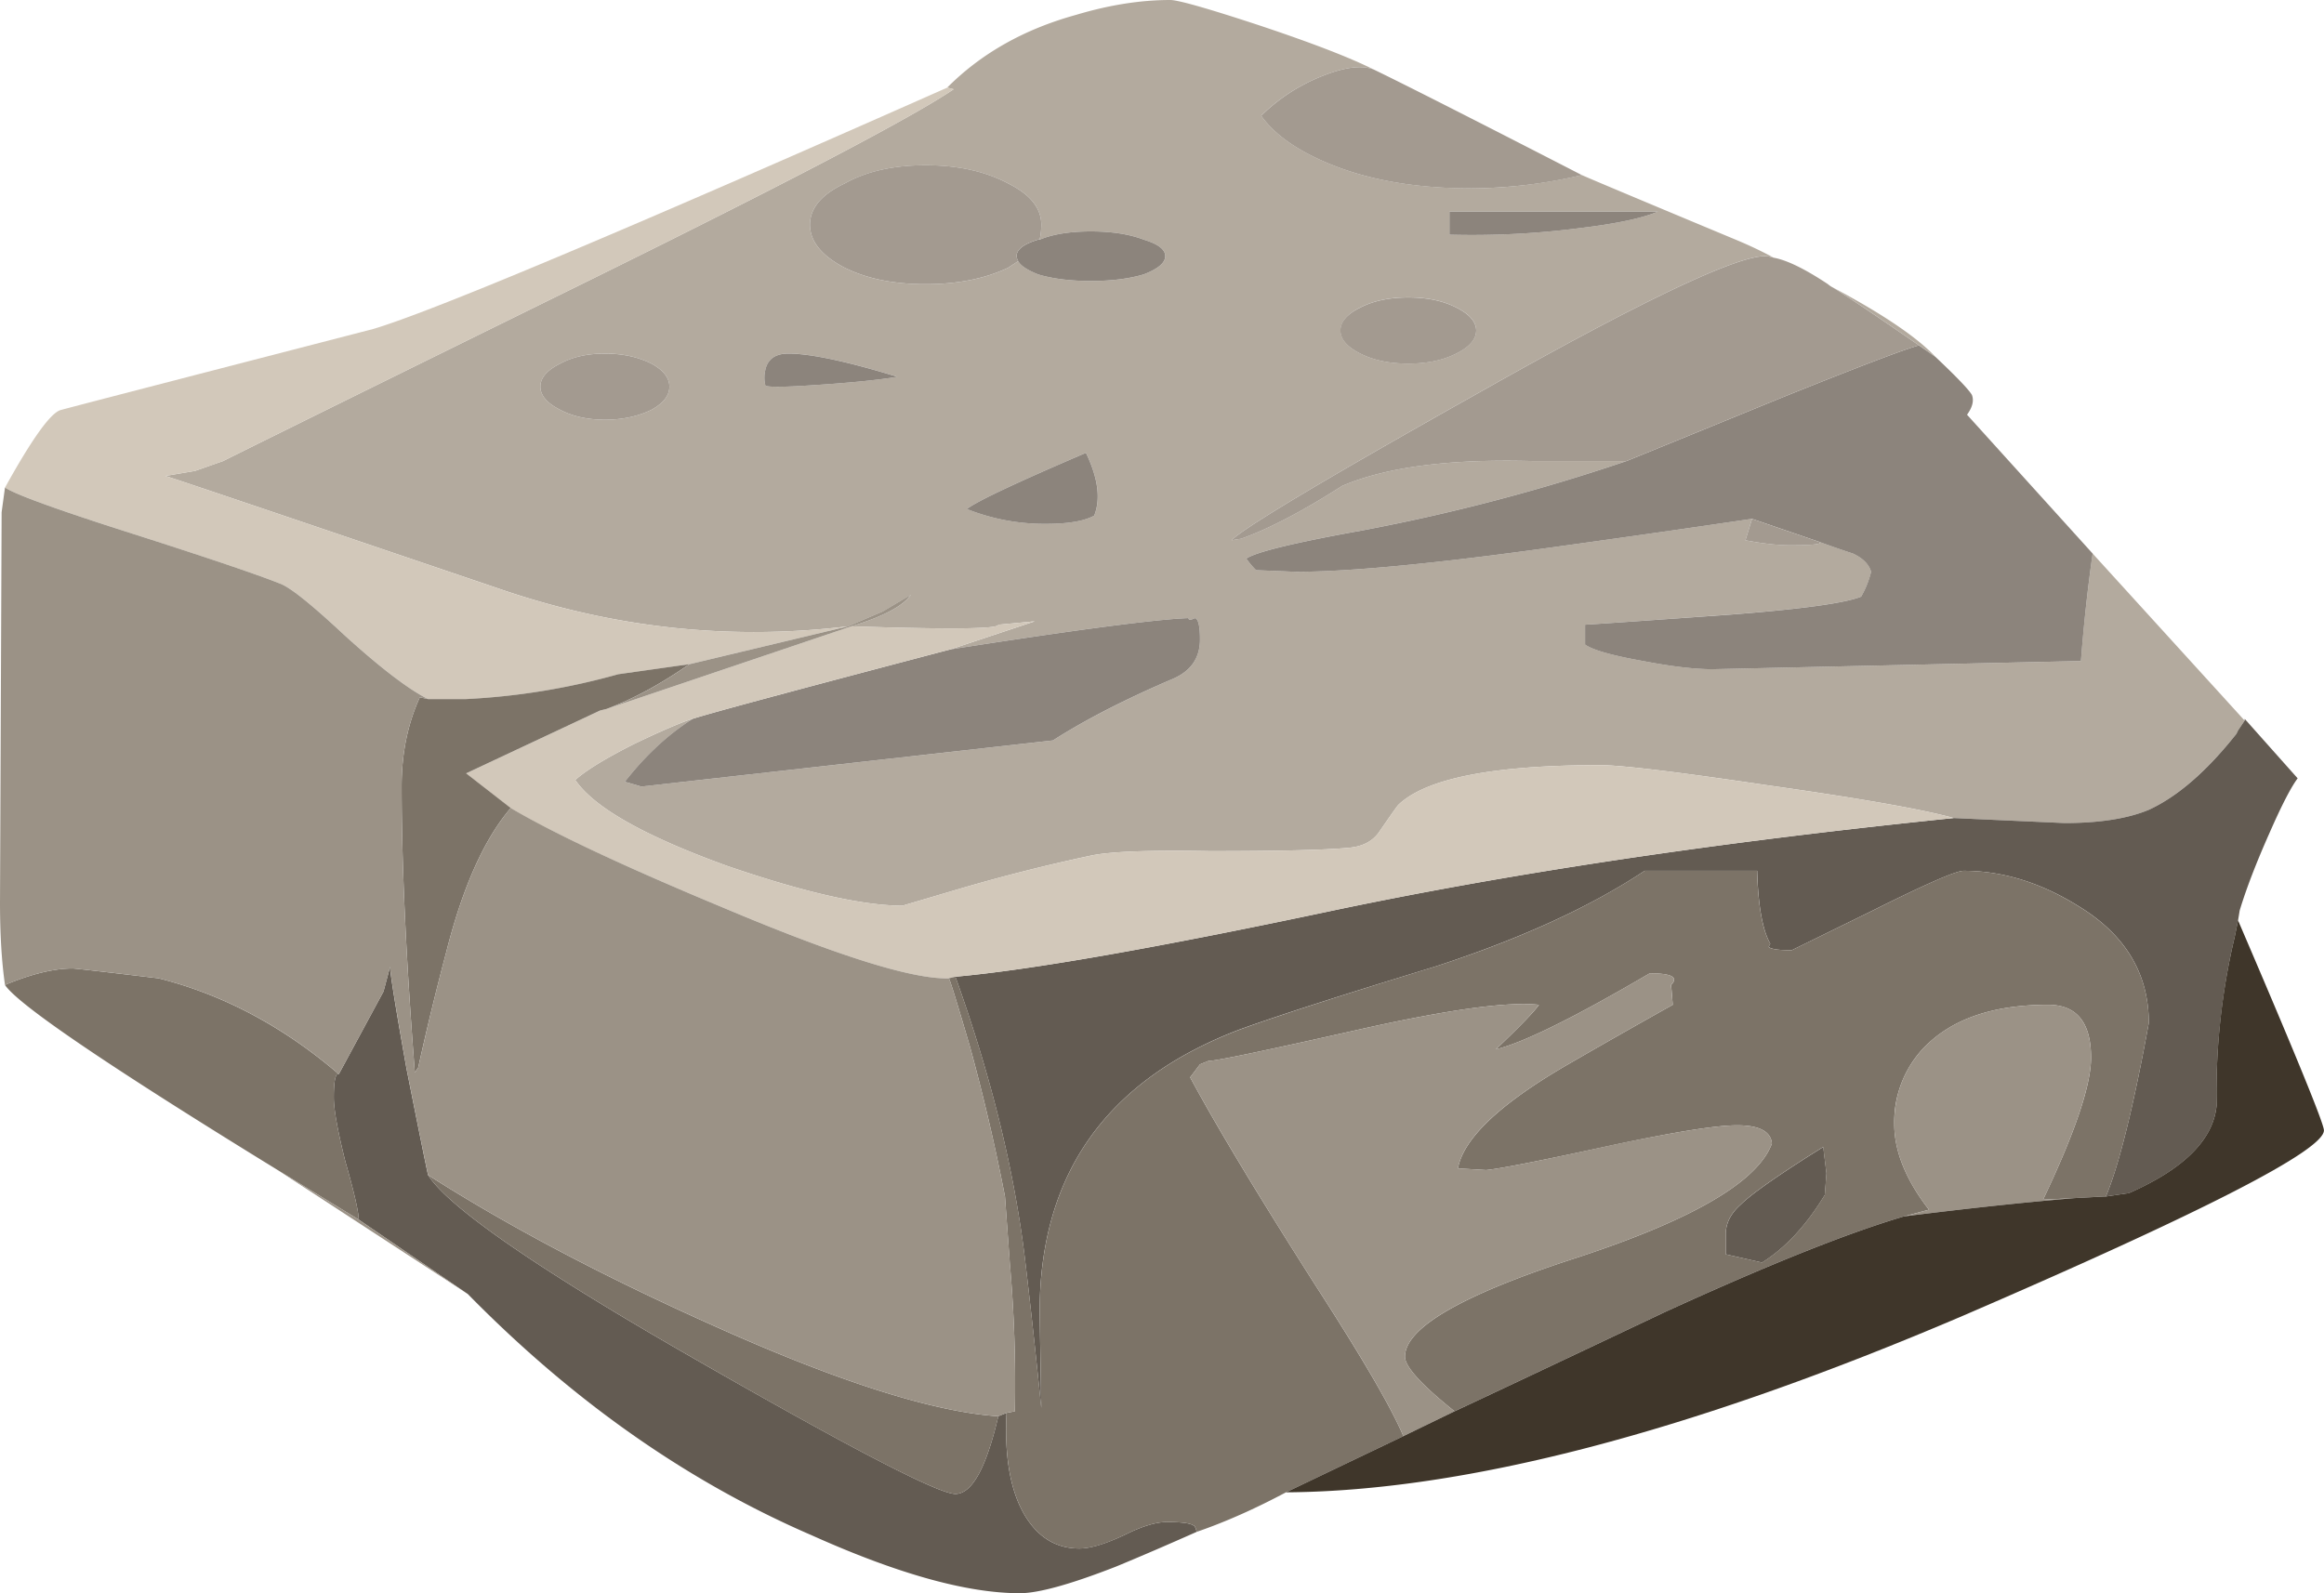
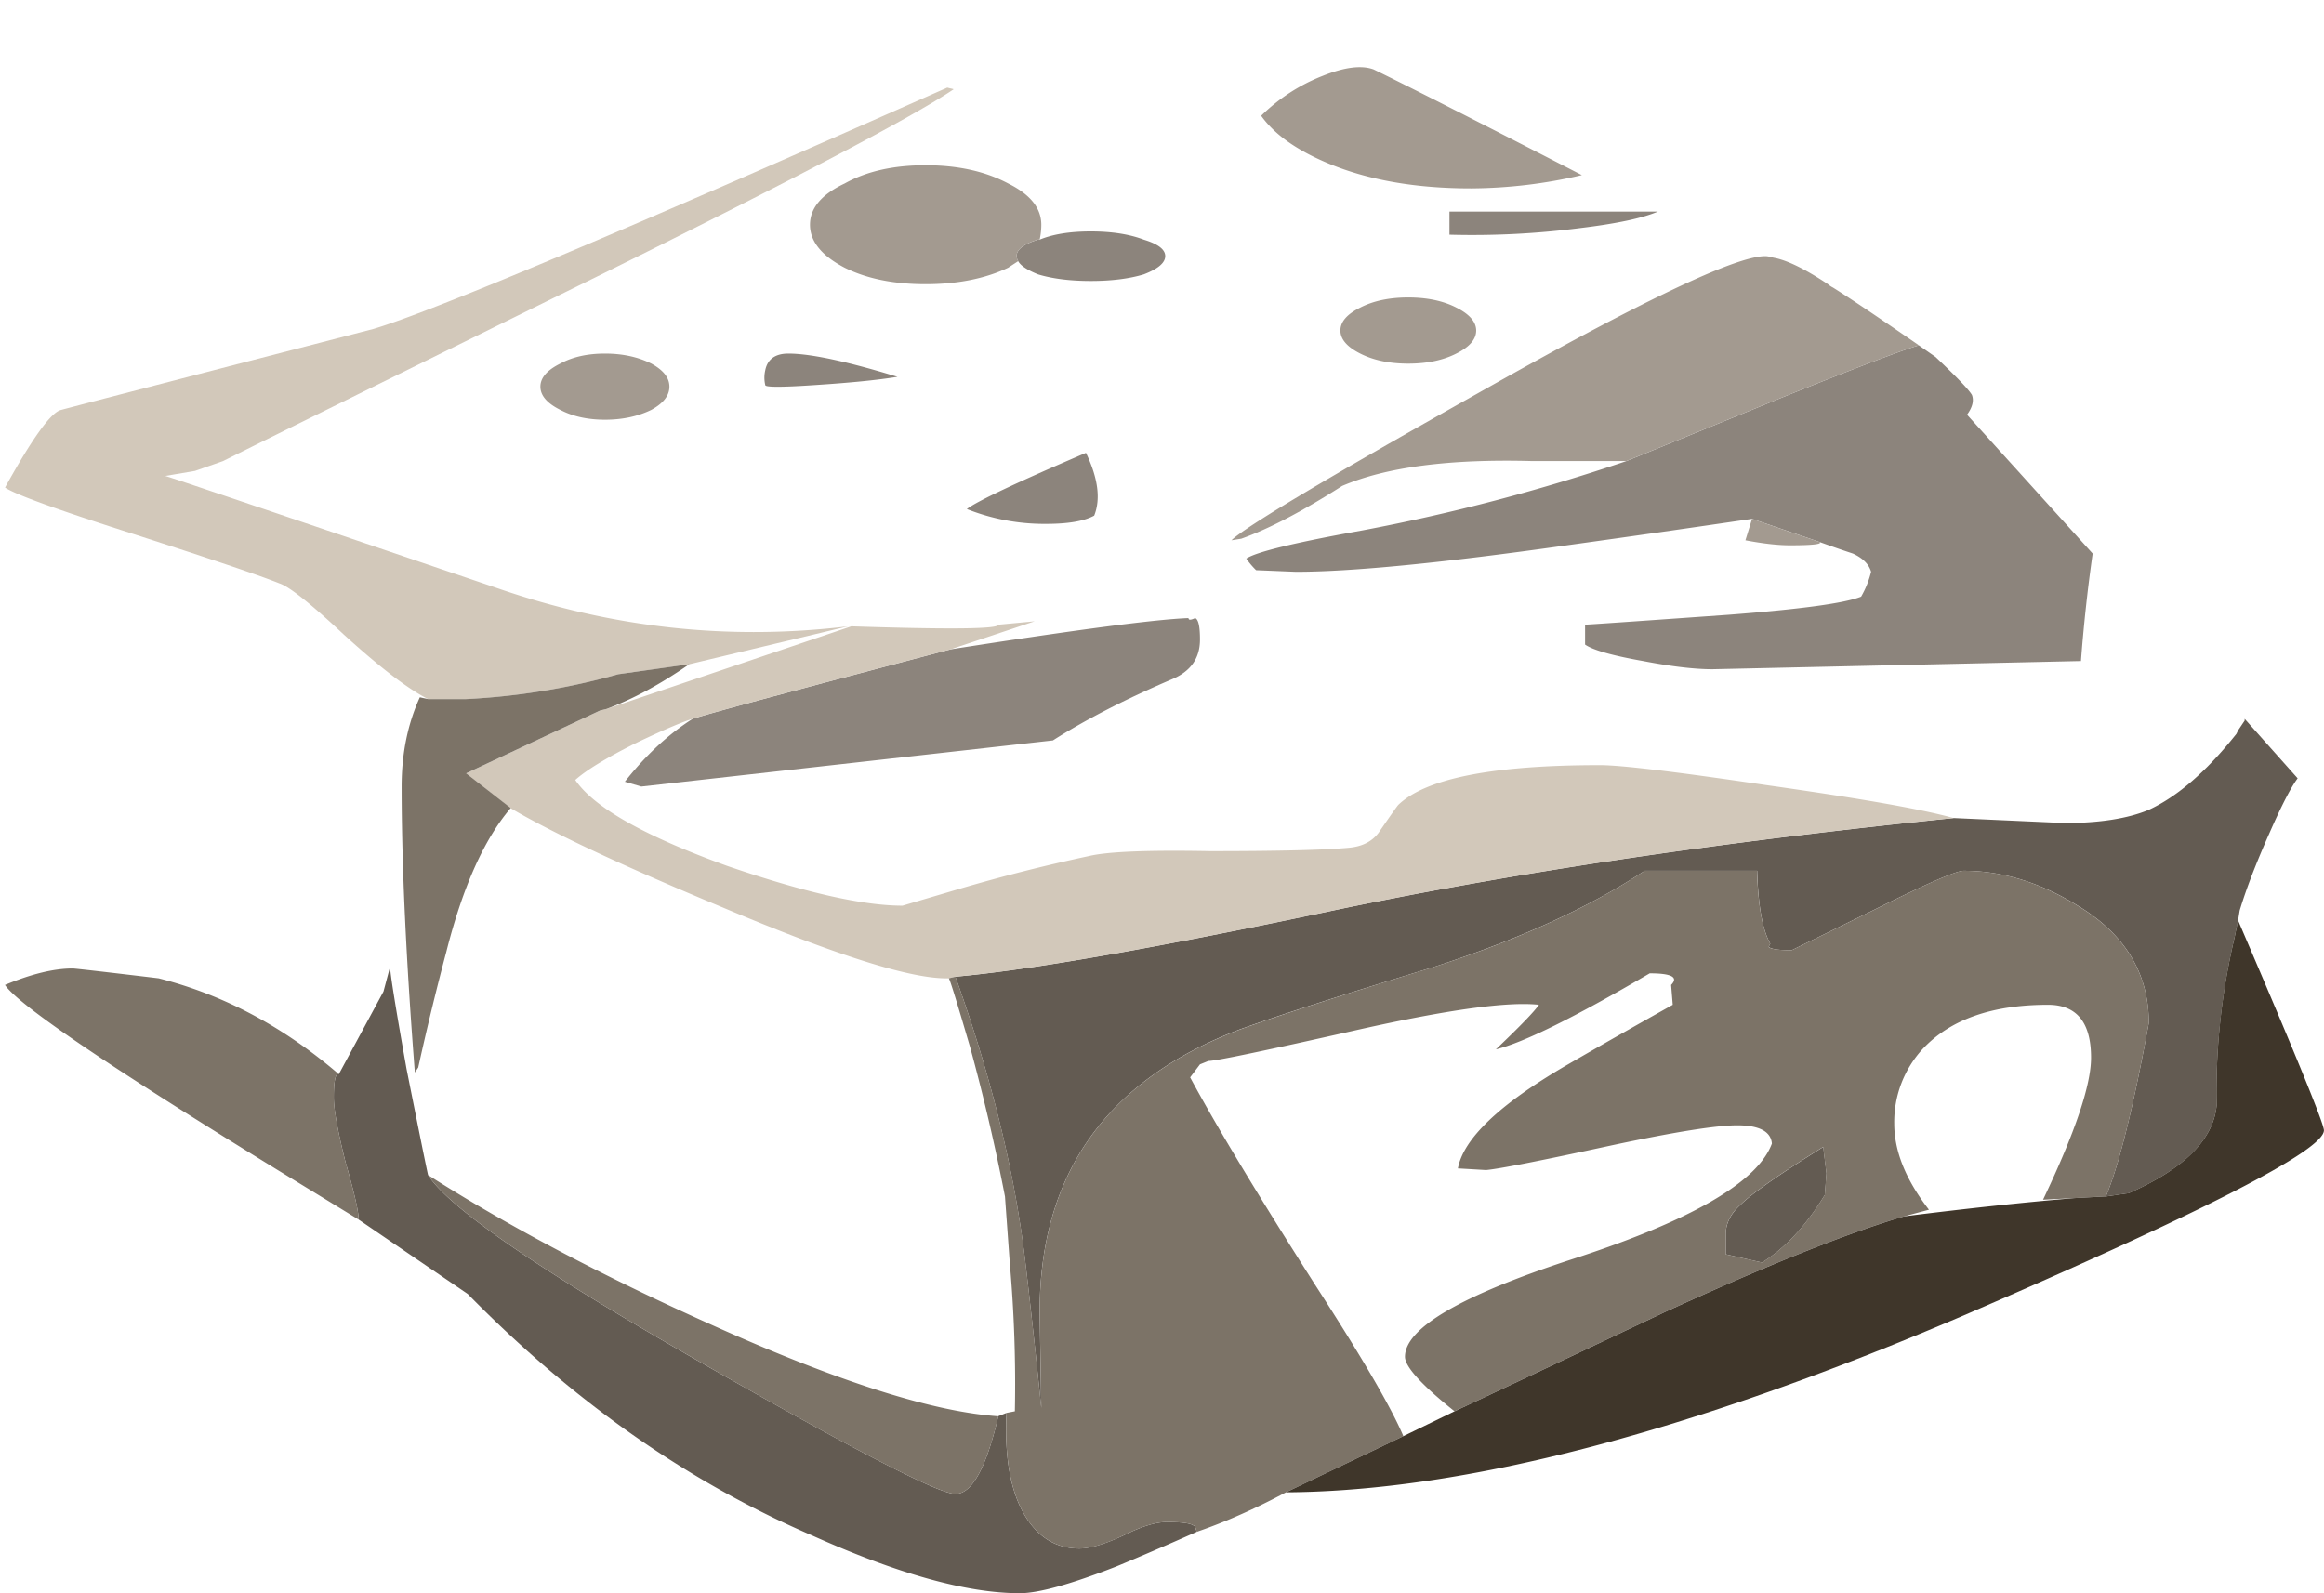
<svg xmlns="http://www.w3.org/2000/svg" viewBox="0 0 70.3 48.201">
  <g fill-rule="evenodd">
-     <path d="M63.301 16.748l4.599 5.054-.2.298-.049.102c-.904 1.133-1.787 1.899-2.651 2.3-.635.264-1.485.4-2.549.4l-3.35-.151c-.966-.269-2.866-.6-5.697-1.001-2.702-.4-4.37-.6-5-.6-3.238 0-5.269.4-6.104 1.201-.035.034-.235.318-.601.849-.2.268-.498.415-.898.45-.704.067-2.1.102-4.2.102-1.865-.035-3.086.014-3.652.146-1.264.27-2.583.6-3.95 1.002l-1.699.502c-1.201 0-2.964-.4-5.298-1.201-2.5-.904-4.033-1.768-4.6-2.603.333-.297.933-.663 1.797-1.098.835-.4 1.421-.649 1.753-.752-.732.47-1.416 1.103-2.05 1.904l.498.146 12.45-1.396c1.001-.635 2.202-1.25 3.599-1.85.566-.235.85-.635.85-1.201 0-.401-.049-.616-.147-.65-.137.064-.2.064-.2 0-.967.034-3.37.346-7.202.947l2.554-.85-1.104.103c0 .132-1.479.146-4.448.049.967-.298 1.567-.615 1.802-.952l-.85.503-1.05.449c-3.603.435-7.134.048-10.6-1.153C8.584 15.601 5.235 14.467 5 14.4l.899-.152.848-.298c1.202-.6 4.952-2.452 11.25-5.552C24 5.435 27.617 3.535 28.847 2.7l-.195-.049C29.682 1.616 30.982.883 32.55.45 33.55.15 34.502 0 35.4 0c.235 0 1.114.248 2.647.752 1.602.533 2.768.981 3.5 1.348-.366-.133-.878-.069-1.547.2A5.509 5.509 0 0038.15 3.5c.4.566 1.084 1.05 2.05 1.45 1.201.499 2.632.747 4.302.747 1.064 0 2.183-.132 3.35-.4.063.034 1.615.688 4.648 1.953.4.166.781.346 1.152.546a1.02 1.02 0 00-.253-.049c-.899 0-3.799 1.383-8.697 4.152-4.57 2.567-7.05 4.052-7.45 4.447l.297-.049c.835-.297 1.851-.83 3.051-1.596 1.334-.571 3.247-.82 5.747-.752H49.2a58.743 58.743 0 01-7.998 2.1c-2.036.366-3.204.65-3.501.85.064.102.166.22.297.351l1.202.049c1.7 0 4.433-.269 8.203-.802 1.895-.263 3.765-.53 5.595-.8l-.2.65c.538.102.987.15 1.353.15.669 0 .967-.033.899-.097.268.097.601.215 1.001.347.297.137.484.318.551.552a2.885 2.885 0 01-.302.752c-.498.2-1.832.38-3.999.546-2.334.167-3.785.27-4.351.303v.601c.235.166.816.331 1.753.498.864.166 1.563.248 2.1.248L62.948 20c.068-.967.186-2.05.352-3.252zm-5.25-6.298C56.85 9.62 55.986 9.034 55.45 8.7c1.5.801 2.535 1.499 3.101 2.1l-.499-.351zM43.847 6.4V7.1a25.467 25.467 0 003.95-.2c1.104-.133 1.886-.299 2.354-.499h-6.304zm-2.695 4.298c.395.2.88.302 1.445.302.572 0 1.055-.103 1.45-.302.402-.2.607-.436.607-.7s-.202-.497-.607-.697c-.394-.201-.878-.304-1.45-.304-.56 0-1.05.103-1.445.304-.4.2-.6.434-.6.698s.2.499.6.699zM31.45 7.25c.035-.166.049-.318.049-.449 0-.504-.332-.919-1.002-1.25C29.8 5.181 28.965 5 27.997 5c-.966 0-1.78.181-2.446.552-.702.331-1.049.746-1.049 1.25 0 .498.347.933 1.05 1.299.664.331 1.48.497 2.445.497.968 0 1.803-.166 2.5-.497.103-.069.202-.133.304-.2.068.131.268.267.6.4.435.131.968.2 1.596.2.635 0 1.168-.069 1.603-.2.434-.166.649-.351.649-.553 0-.2-.215-.366-.649-.497-.435-.166-.968-.249-1.603-.249-.628 0-1.147.083-1.547.249zm-8.3 4.4c0 .068.503.068 1.499 0 1.068-.069 1.898-.152 2.5-.25-1.534-.469-2.633-.703-3.302-.703-.395 0-.63.172-.697.503a.974.974 0 000 .45zm9.95 3.95c.201-.504.117-1.134-.249-1.9-2.099.899-3.3 1.465-3.604 1.7a6.346 6.346 0 002.403.449c.669 0 1.147-.084 1.45-.249zm-16.151-4.6c-.402.2-.602.43-.602.699 0 .267.2.502.602.702.37.195.815.298 1.352.298.531 0 1-.103 1.401-.298.367-.2.547-.435.547-.702 0-.269-.18-.499-.547-.699-.4-.2-.87-.303-1.4-.303-.533 0-.983.103-1.353.303z" fill="#b3aa9e" />
    <path d="M55.049 16.401l-2.052-.703c-1.83.27-3.696.537-5.595.8-3.77.533-6.503.802-8.203.802l-1.202-.049a2.407 2.407 0 01-.297-.351c.297-.2 1.465-.484 3.501-.85a58.743 58.743 0 007.998-2.1c.898-.366 2.451-1 4.648-1.899 2.403-.968 3.804-1.499 4.2-1.601l.503.351c.635.6 1.001.981 1.099 1.147.067.172.018.372-.147.6l3.8 4.2A49.646 49.646 0 0062.948 20l-11.148.248c-.536 0-1.235-.082-2.099-.248-.937-.167-1.518-.332-1.753-.498v-.601c.566-.034 2.017-.136 4.351-.302 2.167-.167 3.501-.347 3.999-.547.136-.235.235-.483.302-.752-.067-.234-.254-.415-.551-.552-.4-.132-.733-.25-1.001-.347zm-34.096 5.347c.63-.2 3.232-.898 7.797-2.1 3.832-.6 6.235-.913 7.202-.947 0 .064.063.064.2 0 .098.034.147.249.147.65 0 .566-.284.966-.85 1.201-1.401.6-2.603 1.215-3.599 1.85L19.4 23.798l-.499-.146c.63-.801 1.314-1.435 2.052-1.904zM43.847 6.402h6.303c-.469.2-1.25.366-2.354.499a25.467 25.467 0 01-3.95.2V6.4zM30.8 7.901a.36.36 0 01-.049-.152c0-.2.214-.367.65-.498h.048c.4-.166.919-.249 1.547-.249.635 0 1.168.083 1.603.249.434.131.649.297.649.497 0 .202-.215.387-.649.553-.435.131-.968.2-1.603.2-.628 0-1.166-.069-1.596-.2-.332-.133-.532-.269-.6-.4zm-7.651 3.75a.974.974 0 010-.45c.067-.331.302-.503.697-.503.67 0 1.768.234 3.302.703-.602.098-1.432.181-2.5.25-.997.068-1.499.068-1.499 0zm9.95 3.95c-.303.165-.781.249-1.45.249a6.346 6.346 0 01-2.403-.449c.304-.235 1.505-.801 3.604-1.7.366.766.45 1.396.249 1.9z" fill="#8c847c" />
    <path d="M28.901 29.551c2.231-.2 5.968-.85 11.196-1.954 5.47-1.161 11.803-2.113 19.004-2.846l3.35.151c1.064 0 1.914-.136 2.549-.4.869-.401 1.752-1.167 2.651-2.3l.049-.102.2-.298v-.053l1.603 1.8c-.202.27-.484.816-.85 1.65-.4.9-.704 1.686-.904 2.35l-.049.302-.102.499a20.585 20.585 0 00-.547 5.102c-.102 1.03-.982 1.914-2.651 2.647l-.699.102c.395-.938.83-2.685 1.299-5.249 0-1.504-.717-2.686-2.149-3.55-1.132-.702-2.285-1.055-3.451-1.055-.23 0-1.147.401-2.75 1.201l-2.451 1.202c-.4 0-.63-.034-.698-.103l.049-.097c-.23-.4-.366-1.133-.396-2.203H49.75c-1.665 1.104-3.785 2.066-6.347 2.901-2.735.835-4.703 1.465-5.904 1.9-4.034 1.533-6.05 4.384-6.05 8.55l.049 2.9c-.166-1.63-.331-3.145-.498-4.546-.332-2.701-1.035-5.537-2.1-8.501zm7.3 16.796c-.904.402-1.719.753-2.451 1.055-1.368.533-2.334.802-2.9.802-1.603 0-3.701-.587-6.299-1.754-3.77-1.63-7.232-4.068-10.401-7.299l-3.3-2.251c0-.23-.133-.816-.401-1.749-.234-.932-.352-1.581-.352-1.947 0-.402.034-.635.103-.704h.049L11.6 30l.2-.751c0 .2.166 1.235.499 3.1.366 1.836.581 2.9.649 3.203.635.995 3.398 2.9 8.301 5.698 4.6 2.632 7.149 3.95 7.651 3.95.499 0 .933-.781 1.299-2.353l.249-.098c-.068 1.333.117 2.368.552 3.1.4.665.948 1.002 1.65 1.002.333 0 .781-.137 1.348-.401.532-.268.967-.4 1.298-.4.435 0 .704.034.802.102.033 0 .068.064.102.195zM55.25 35.5l-.049.653c-.566.933-1.201 1.612-1.899 2.047l-1.099-.25v-.6c0-.333.147-.63.45-.9.332-.33 1.167-.917 2.5-1.747l.097.797z" fill="#635b52" />
    <path d="M52.998 15.699l2.05.702c.07.064-.23.098-.898.098-.366 0-.815-.05-1.352-.152l.2-.648zm5.053-5.25c-.4.103-1.801.635-4.203 1.602-2.198.899-3.75 1.533-4.65 1.899h-2.85c-2.5-.068-4.414.181-5.748.752-1.2.767-2.216 1.299-3.051 1.597l-.298.048c.4-.395 2.88-1.88 7.452-4.447C49.6 9.13 52.5 7.749 53.398 7.749c.067 0 .151.02.253.048.395.069.948.338 1.645.802a.718.718 0 00.152.102c.532.333 1.401.919 2.602 1.749zM41.548 2.1c.903.436 3.003 1.5 6.303 3.198a14.925 14.925 0 01-3.348.402c-1.67 0-3.102-.25-4.303-.748-.966-.4-1.65-.884-2.05-1.45A5.509 5.509 0 0140 2.3c.669-.269 1.181-.333 1.547-.2zm-.396 8.6c-.4-.2-.605-.435-.605-.7s.2-.497.606-.697c.394-.201.878-.303 1.444-.303.572 0 1.055.102 1.45.303.402.2.607.434.607.698s-.202.499-.607.699c-.394.2-.878.302-1.45.302-.566 0-1.05-.102-1.445-.302zM31.45 7.25h-.049c-.435.131-.649.298-.649.498a.36.36 0 00.05.152c-.103.068-.202.131-.305.2-.697.331-1.532.498-2.5.498-.966 0-1.78-.167-2.446-.498-.702-.366-1.049-.801-1.049-1.299 0-.503.347-.918 1.05-1.25.664-.371 1.48-.552 2.445-.552.968 0 1.803.181 2.5.552.67.332 1.002.747 1.002 1.25 0 .132-.014.283-.049.449zm-14.501 3.75c.37-.2.815-.302 1.352-.302.531 0 1 .102 1.401.302.367.2.547.43.547.699 0 .267-.18.502-.547.702-.4.195-.87.298-1.4.298-.533 0-.983-.103-1.353-.298-.402-.2-.602-.435-.602-.702 0-.269.2-.499.602-.699z" fill="#a39a90" />
    <path d="M20.85 20.097l-2.149.304a20.797 20.797 0 01-4.6.751H12.95c-.6-.302-1.45-.952-2.549-1.952-1-.934-1.65-1.452-1.948-1.549-.668-.269-2.3-.815-4.902-1.65-1.967-.635-3.101-1.05-3.399-1.25.83-1.499 1.397-2.285 1.699-2.349.635-.171 3.785-.986 9.449-2.451 1.801-.538 7.582-2.969 17.354-7.3l.195.049c-1.23.835-4.85 2.735-10.85 5.698-6.3 3.1-10.05 4.952-11.25 5.552l-.85.298L5 14.4c.235.067 3.584 1.201 10.049 3.397 3.466 1.201 7.002 1.588 10.601 1.153l-4.8 1.147zm-2.5 1.353l7.402-2.5c2.964.097 4.448.083 4.448-.049l1.099-.103-2.549.85c-4.565 1.202-7.168 1.9-7.798 2.1-.337.103-.918.352-1.753.752-.864.435-1.464.801-1.797 1.099.567.835 2.1 1.698 4.6 2.602 2.33.801 4.097 1.201 5.298 1.201l1.699-.502a53.753 53.753 0 013.95-1.001c.566-.133 1.782-.182 3.647-.147 2.105 0 3.502-.035 4.205-.102.4-.035.698-.186.898-.45.366-.531.566-.815.601-.849.835-.801 2.866-1.201 6.099-1.201.635 0 2.3.2 5 .6 2.836.401 4.736.732 5.697 1.001-7.196.733-13.53 1.685-18.998 2.846-5.23 1.104-8.965 1.754-11.197 1.954l-.2.049c-1.103.034-3.383-.684-6.851-2.149-2.969-1.235-5.102-2.231-6.401-2.997L14.1 23.399l4.049-1.9.2-.05z" fill="#d2c8ba" />
    <path d="M43.999 42.7c-1.002-.8-1.499-1.353-1.499-1.65 0-.864 1.685-1.85 5.049-2.949 3.603-1.167 5.62-2.335 6.05-3.501-.03-.366-.382-.553-1.05-.553-.63 0-1.899.202-3.799.607-2.134.463-3.399.712-3.799.747l-.85-.05c.167-.897 1.25-1.932 3.248-3.1 1.035-.6 2.119-1.216 3.251-1.85l-.049-.601c.23-.234.015-.351-.648-.351-2.272 1.332-3.82 2.098-4.654 2.3.737-.7 1.167-1.148 1.303-1.348-.937-.104-2.753.146-5.453.751-2.798.63-4.311.948-4.546.948l-.254.102-.298.395c.83 1.539 2.099 3.638 3.799 6.304 1.401 2.169 2.285 3.683 2.651 4.551l-3.55 1.699c-.937.499-1.836.899-2.7 1.196-.033-.131-.068-.195-.102-.195-.098-.068-.366-.102-.801-.102-.332 0-.767.132-1.3.4-.565.268-1.014.401-1.347.401-.702 0-1.25-.338-1.65-1.001-.435-.733-.62-1.768-.552-3.102l.25-.048a41.363 41.363 0 00-.151-4.453l-.148-2.046a61.077 61.077 0 00-1.05-4.501c-.4-1.368-.615-2.066-.649-2.1l.2-.049c1.065 2.964 1.768 5.796 2.1 8.496.167 1.402.332 2.92.498 4.55l-.049-2.895c0-4.17 2.016-7.021 6.05-8.55 1.201-.435 3.169-1.068 5.899-1.903 2.567-.83 4.682-1.798 6.352-2.902h3.399c.034 1.07.165 1.803.4 2.203l-.049.102c.064.064.298.098.698.098l2.451-1.201c1.603-.8 2.515-1.202 2.75-1.202 1.166 0 2.314.353 3.446 1.055 1.437.864 2.154 2.052 2.154 3.55-.469 2.564-.904 4.317-1.299 5.249h-.053l-.9.049-.947.048c.968-2.03 1.452-3.466 1.452-4.296 0-1.07-.435-1.601-1.304-1.601-1.7 0-2.964.449-3.799 1.347a3.265 3.265 0 00-.85 2.25c0 .835.351 1.7 1.05 2.603l-.752.201c-1.694.498-4.112 1.464-7.247 2.9-3.3 1.563-5.42 2.564-6.352 2.998zM.15 29.8c.801-.333 1.48-.498 2.051-.498.063 0 .933.098 2.598.298 1.967.497 3.784 1.47 5.449 2.9H10.2c-.069.069-.103.297-.103.699 0 .366.118 1.02.352 1.952.268.932.401 1.514.401 1.749L8.399 35.4C3.3 32.266.55 30.401.15 29.8zm12.798 5.752c2.402 1.533 5.235 3.032 8.501 4.497 3.834 1.733 6.749 2.666 8.75 2.802-.366 1.568-.8 2.349-1.299 2.349-.502 0-3.051-1.313-7.651-3.95-4.903-2.798-7.666-4.703-8.301-5.698zm42.3-.053l-.098-.797c-1.332.83-2.167 1.417-2.5 1.748-.302.268-.448.566-.448.898v.602l1.098.248c.698-.434 1.333-1.113 1.899-2.046l.049-.653zM20.85 20.096c-.865.602-1.7 1.055-2.5 1.353l-.2.049-4.049 1.9 1.348 1.05c-.8.937-1.45 2.382-1.948 4.35a85.787 85.787 0 00-.85 3.5l-.102.152c-.264-3.404-.4-6.284-.4-8.653 0-1 .185-1.898.551-2.7l.249.054H14.1a20.797 20.797 0 004.6-.751l2.149-.304z" fill="#7c7367" />
-     <path d="M25.753 18.95l-7.403 2.5c.8-.298 1.635-.751 2.5-1.353l4.8-1.147 1.049-.449.85-.503c-.23.337-.83.654-1.796.952zM10.85 36.9l3.3 2.251-5.751-3.75L10.85 36.9zm-.601-4.4c-1.665-1.435-3.481-2.403-5.449-2.9-1.665-.2-2.535-.298-2.597-.298-.572 0-1.25.165-2.052.498C.05 29.1 0 28.266 0 27.3l.049-11.802.102-.747c.298.2 1.432.615 3.399 1.25 2.603.83 4.234 1.381 4.903 1.65.297.097.947.615 1.947 1.549 1.099 1 1.949 1.65 2.549 1.952l-.249-.054c-.366.802-.551 1.7-.551 2.7 0 2.37.136 5.25.4 8.653l.102-.151c.298-1.333.582-2.5.85-3.502.498-1.967 1.148-3.412 1.948-4.35 1.299.767 3.432 1.768 6.401 3.003 3.468 1.465 5.747 2.182 6.851 2.149.034.033.249.732.649 2.1.435 1.601.781 3.1 1.05 4.501l.151 2.051A42.15 42.15 0 0130.7 42.7l-.25.048-.249.103c-2.001-.136-4.916-1.069-8.75-2.803-3.266-1.465-6.099-2.963-8.501-4.496-.068-.303-.283-1.367-.649-3.203-.332-1.865-.499-2.895-.499-3.1l-.2.75-1.352 2.5zm33.75 10.2l-1.548.752c-.366-.869-1.25-2.387-2.651-4.551-1.7-2.666-2.969-4.77-3.799-6.304l.298-.395.249-.102c.235 0 1.753-.318 4.55-.948 2.7-.605 4.517-.855 5.45-.751-.132.2-.562.649-1.3 1.347.836-.2 2.383-.967 4.655-2.3.663 0 .878.118.645.352l.052.601c-1.132.634-2.216 1.25-3.251 1.85-1.998 1.167-3.081 2.197-3.248 3.1l.85.05c.395-.035 1.665-.284 3.799-.753 1.9-.4 3.169-.6 3.799-.6.669 0 1.02.185 1.05.552-.43 1.166-2.446 2.333-6.05 3.501-3.364 1.099-5.049 2.08-5.049 2.949 0 .297.498.85 1.499 1.65zm18.75-6.45c-1.568.132-3.282.317-5.152.552l.753-.201c-.699-.903-1.05-1.768-1.05-2.603 0-.863.283-1.616.85-2.25.835-.898 2.099-1.347 3.802-1.347.866 0 1.3.531 1.3 1.601 0 .83-.483 2.265-1.45 4.296l.947-.048z" fill="#9b9286" />
    <path d="M63.701 36.201l.699-.103c1.665-.732 2.549-1.616 2.651-2.646a20.35 20.35 0 01.547-5.102l.102-.503c1.734 4.038 2.598 6.151 2.598 6.353 0 .6-3.633 2.465-10.898 5.6-8.267 3.535-15.099 5.317-20.499 5.351l3.55-1.699L44 42.7c.932-.434 3.052-1.435 6.352-2.998 3.135-1.436 5.553-2.402 7.247-2.9 1.87-.235 3.583-.42 5.15-.552l.905-.049h.048z" fill="#3f362a" />
  </g>
</svg>